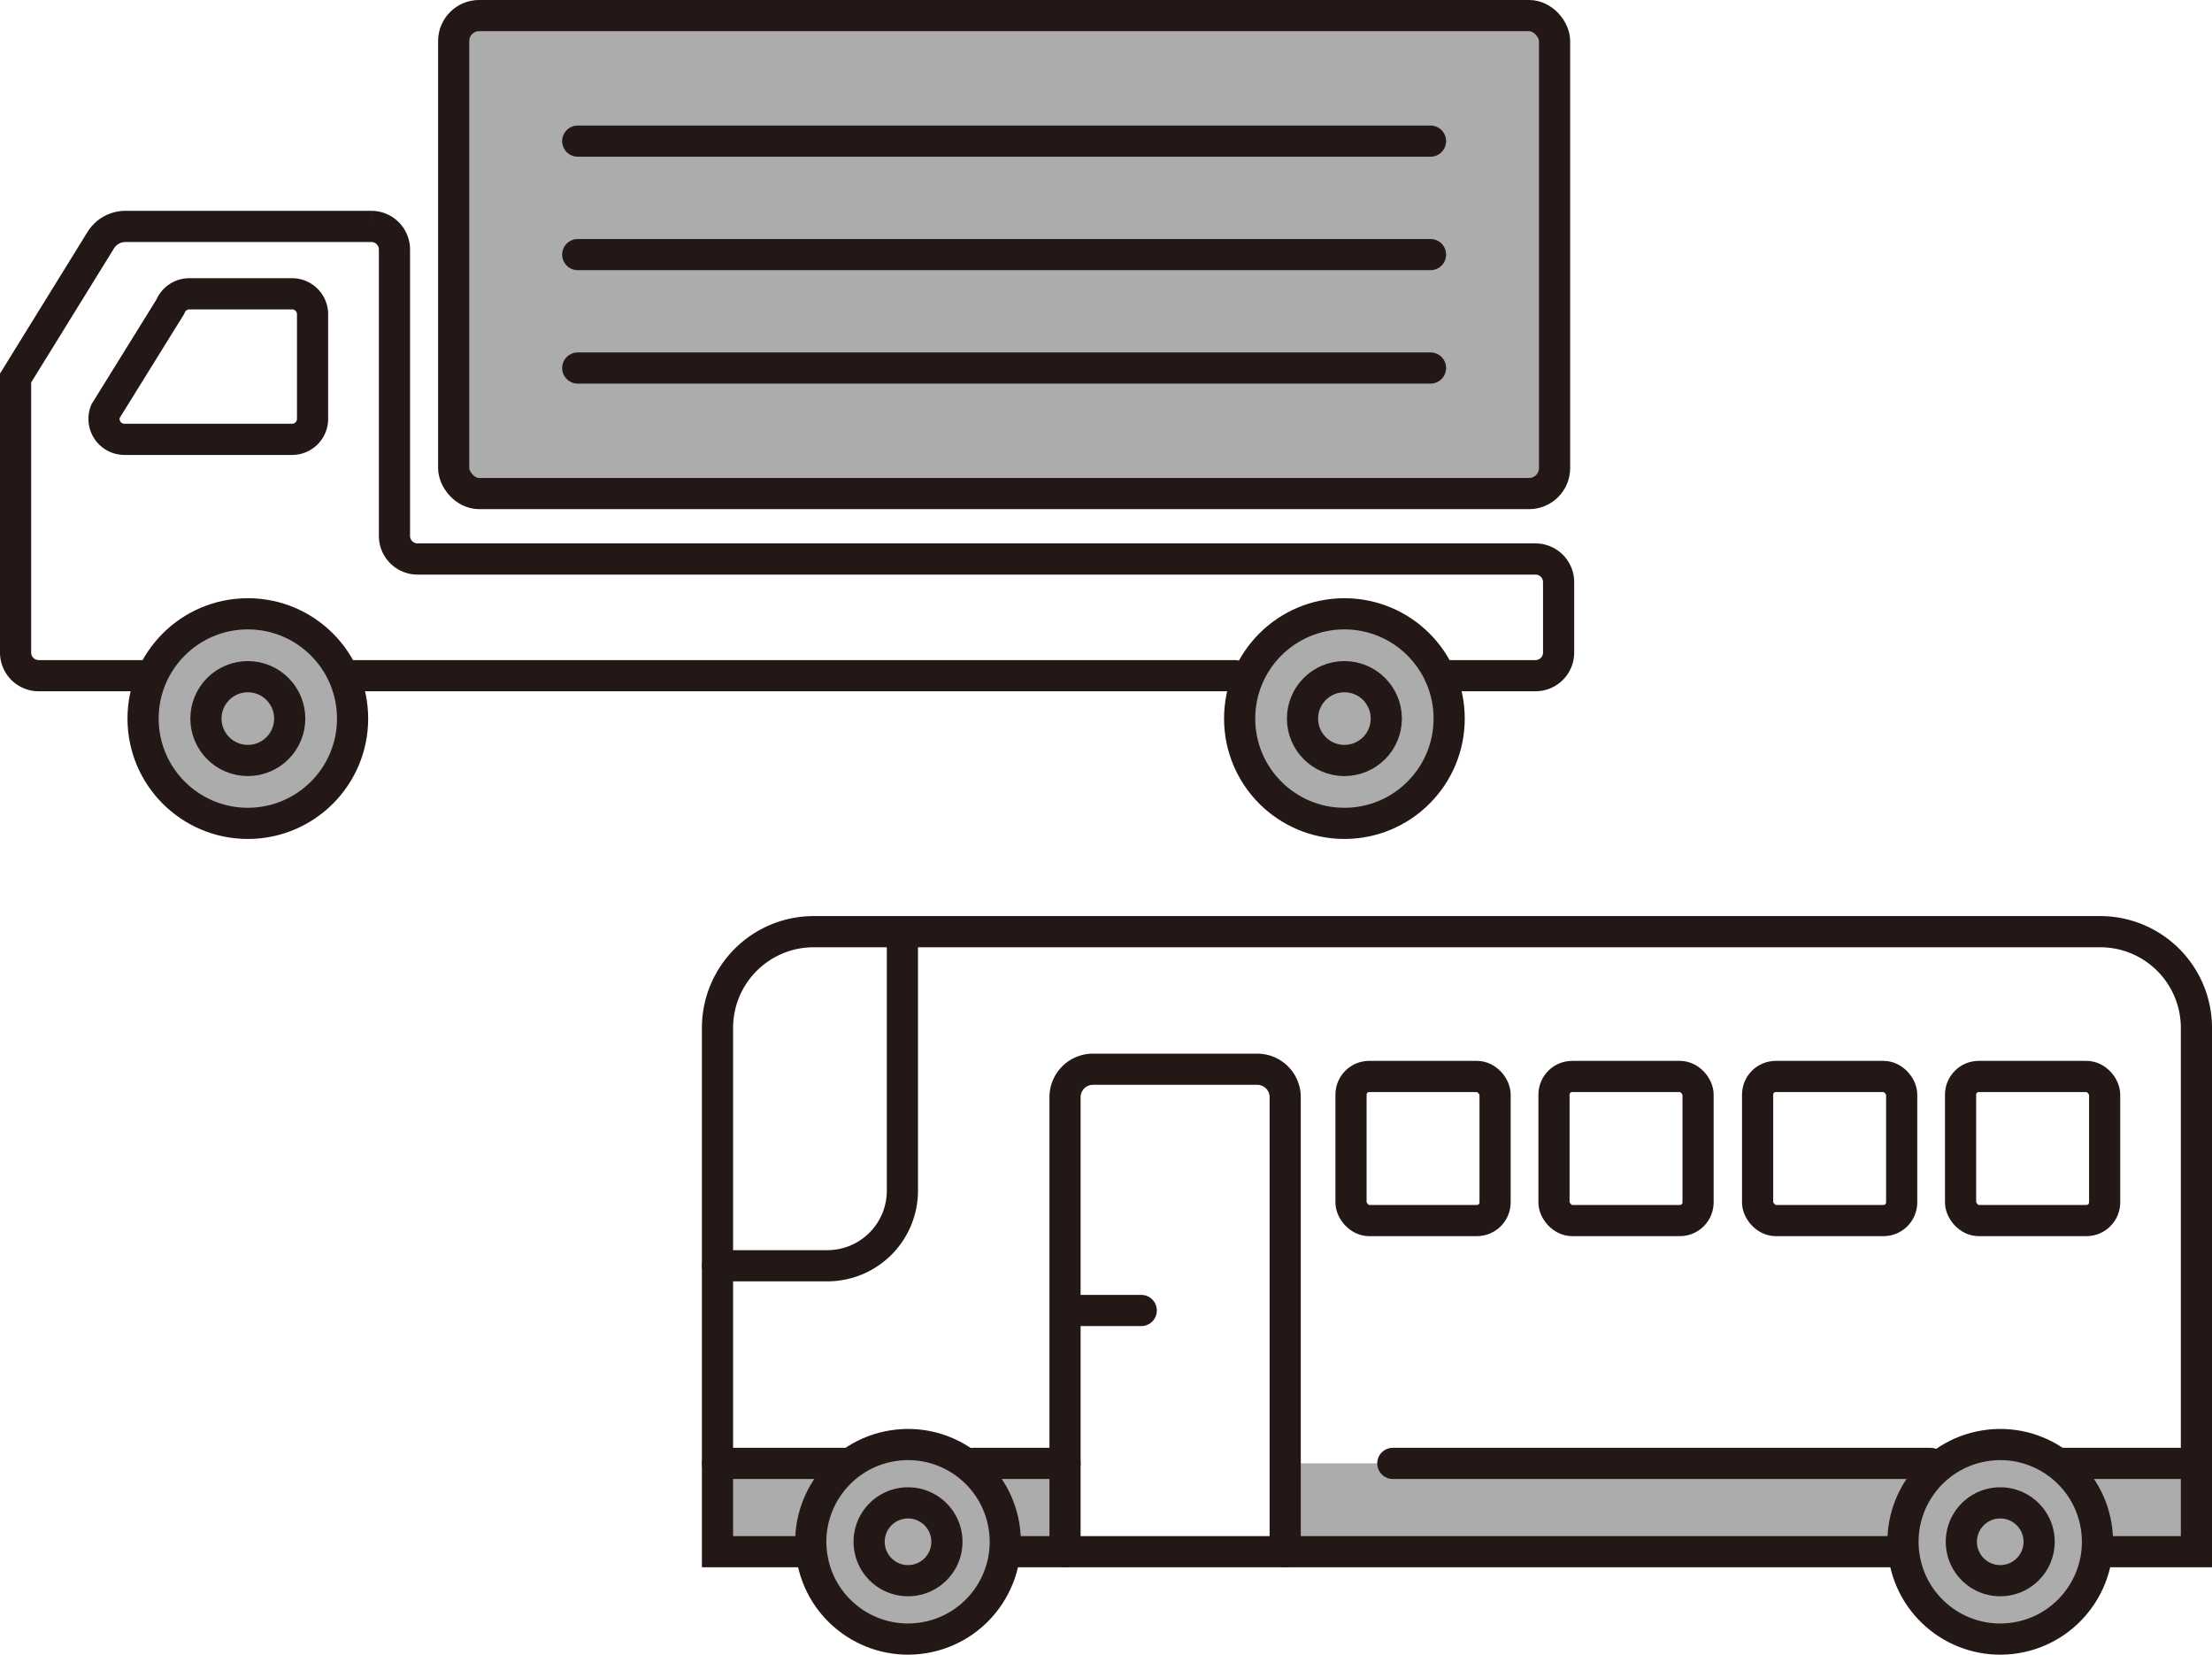
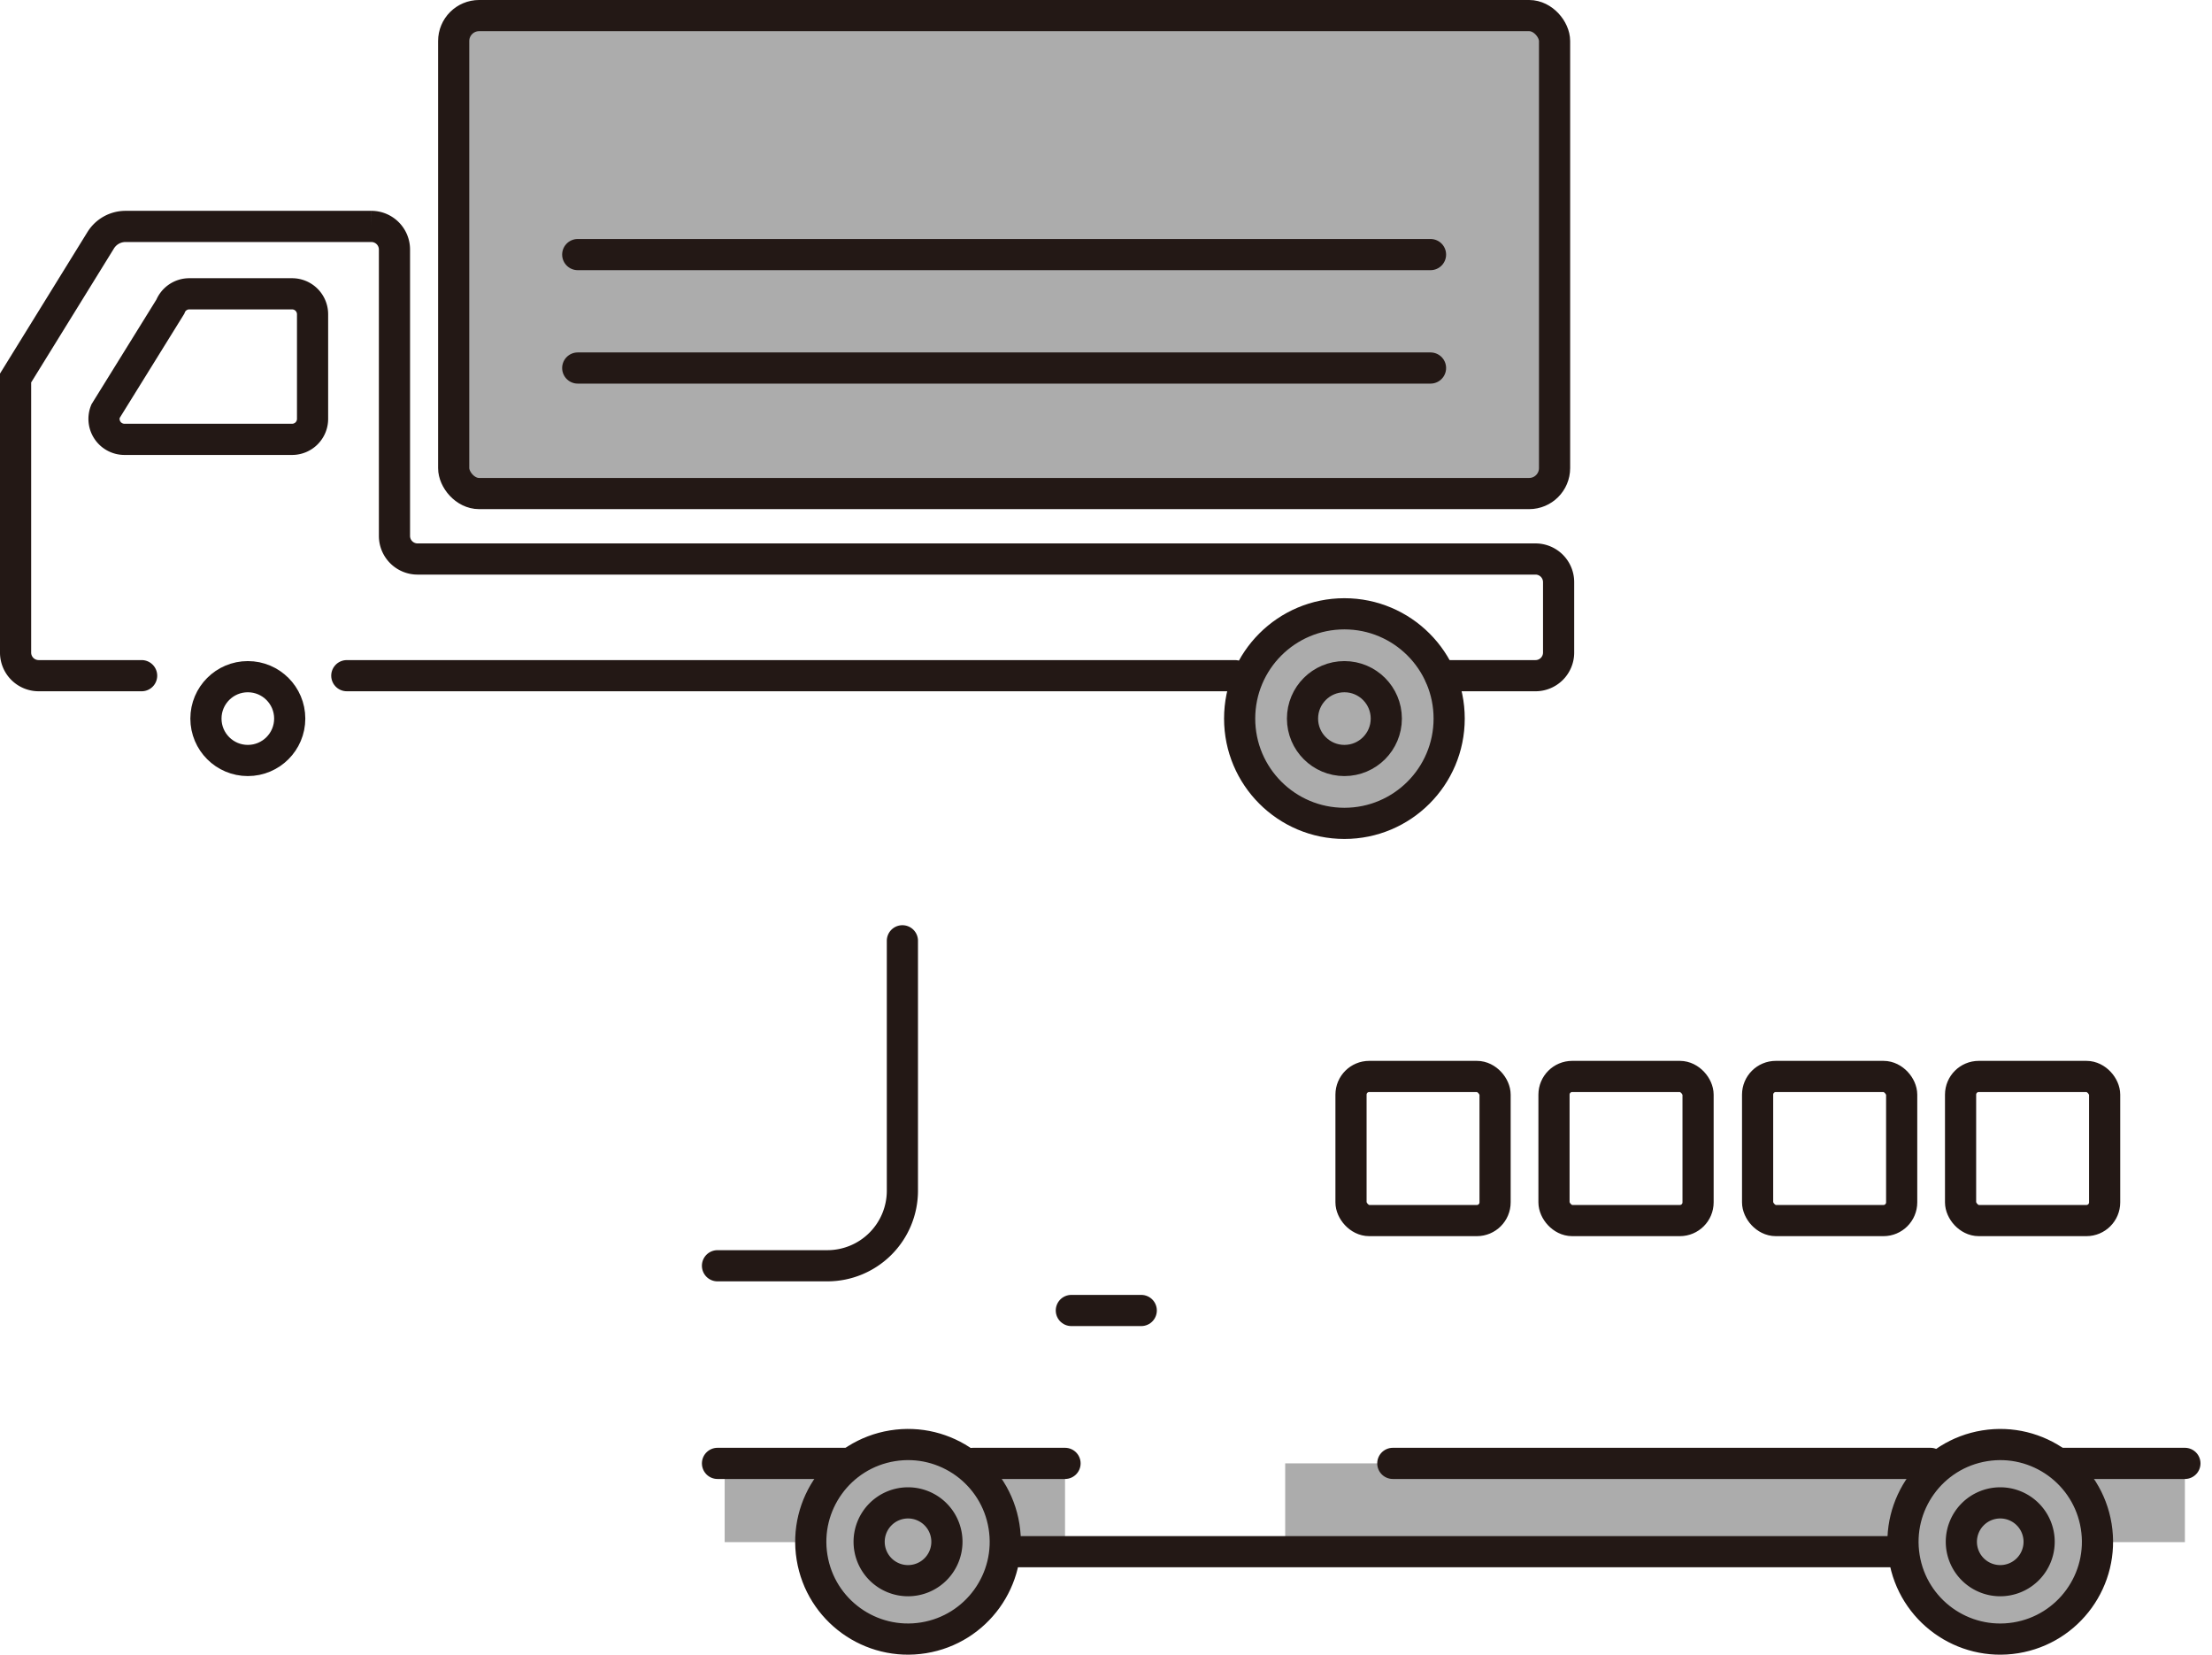
<svg xmlns="http://www.w3.org/2000/svg" width="130.365" height="97.492" viewBox="0 0 130.365 97.492">
  <g id="レイヤー_2" data-name="レイヤー 2">
    <g id="レイヤー_1-2" data-name="レイヤー 1">
      <g>
        <g>
          <g>
            <path d="M113.772,86.223a7.241,7.241,0,0,0-1.618,4.638H75.743V86.223Z" fill="#acacac" />
            <path d="M128.768,86.223v4.638h-5.152A7.241,7.241,0,0,0,122,86.223Z" fill="#acacac" />
            <path d="M49.4,86.223a7.241,7.241,0,0,0-1.618,4.638H42.709V86.223Z" fill="#acacac" />
            <path d="M62.768,86.223v4.638H59.246a7.247,7.247,0,0,0-1.618-4.638Z" fill="#acacac" />
          </g>
          <line x1="59.246" y1="91.426" x2="111.853" y2="91.426" fill="none" stroke="#231815" stroke-linecap="round" stroke-miterlimit="10" stroke-width="1.837" />
          <line x1="121.266" y1="86.223" x2="128.768" y2="86.223" fill="none" stroke="#231815" stroke-linecap="round" stroke-miterlimit="10" stroke-width="1.837" />
          <line x1="42.286" y1="86.223" x2="49.94" y2="86.223" fill="none" stroke="#231815" stroke-linecap="round" stroke-miterlimit="10" stroke-width="1.837" />
          <line x1="82.086" y1="86.223" x2="113.772" y2="86.223" fill="none" stroke="#231815" stroke-linecap="round" stroke-miterlimit="10" stroke-width="1.837" />
          <line x1="57.355" y1="86.223" x2="62.768" y2="86.223" fill="none" stroke="#231815" stroke-linecap="round" stroke-miterlimit="10" stroke-width="1.837" />
-           <path d="M123.917,91.426h5.53V60.565a5.671,5.671,0,0,0-5.671-5.671H47.956a5.67,5.67,0,0,0-5.67,5.671V91.426h5.558" fill="none" stroke="#231815" stroke-linecap="round" stroke-miterlimit="10" stroke-width="1.837" />
          <circle cx="117.885" cy="90.843" r="5.731" transform="translate(-13.029 20.056) rotate(-9.217)" fill="#acacac" stroke="#231815" stroke-linecap="round" stroke-miterlimit="10" stroke-width="1.837" />
          <path d="M115.593,90.843a2.292,2.292,0,1,0,2.292-2.293A2.292,2.292,0,0,0,115.593,90.843Z" fill="none" stroke="#231815" stroke-linecap="round" stroke-miterlimit="10" stroke-width="1.837" />
          <circle cx="53.515" cy="90.843" r="5.731" transform="translate(-13.86 9.745) rotate(-9.217)" fill="#acacac" stroke="#231815" stroke-linecap="round" stroke-miterlimit="10" stroke-width="1.837" />
          <path d="M51.223,90.843a2.292,2.292,0,1,0,2.292-2.293A2.292,2.292,0,0,0,51.223,90.843Z" fill="none" stroke="#231815" stroke-linecap="round" stroke-miterlimit="10" stroke-width="1.837" />
-           <path d="M75.743,91.426V64.649A1.646,1.646,0,0,0,74.1,63H64.414a1.646,1.646,0,0,0-1.646,1.646V91.426" fill="none" stroke="#231815" stroke-linecap="round" stroke-miterlimit="10" stroke-width="1.837" />
          <path d="M42.286,74.579H48.76a4.424,4.424,0,0,0,4.423-4.424V55.432" fill="none" stroke="#231815" stroke-linecap="round" stroke-miterlimit="10" stroke-width="1.837" />
          <rect x="115.547" y="63.424" width="8.491" height="8.491" rx="1.073" transform="translate(239.585 135.34) rotate(180)" fill="none" stroke="#231815" stroke-linecap="round" stroke-miterlimit="10" stroke-width="1.837" />
          <rect x="91.584" y="63.424" width="8.491" height="8.491" rx="1.073" transform="translate(191.66 135.34) rotate(180)" fill="none" stroke="#231815" stroke-linecap="round" stroke-miterlimit="10" stroke-width="1.837" />
          <rect x="103.584" y="63.424" width="8.491" height="8.491" rx="1.073" transform="translate(215.66 135.34) rotate(180)" fill="none" stroke="#231815" stroke-linecap="round" stroke-miterlimit="10" stroke-width="1.837" />
          <rect x="79.622" y="63.424" width="8.491" height="8.491" rx="1.073" transform="translate(167.735 135.34) rotate(180)" fill="none" stroke="#231815" stroke-linecap="round" stroke-miterlimit="10" stroke-width="1.837" />
          <line x1="67.26" y1="77.214" x2="63.14" y2="77.214" fill="none" stroke="#231815" stroke-linecap="round" stroke-miterlimit="10" stroke-width="1.837" />
        </g>
        <g>
          <rect x="26.362" y="0.522" width="65.465" height="28.746" rx="1.5" fill="#acacac" />
          <circle cx="79.233" cy="42.339" r="6.174" fill="#acacac" stroke="#231815" stroke-linecap="round" stroke-miterlimit="10" stroke-width="1.837" />
          <circle cx="79.233" cy="42.339" r="2.469" fill="none" stroke="#231815" stroke-linecap="round" stroke-miterlimit="10" stroke-width="1.837" />
-           <circle cx="14.606" cy="42.339" r="6.174" fill="#acacac" stroke="#231815" stroke-linecap="round" stroke-miterlimit="10" stroke-width="1.837" />
          <circle cx="14.606" cy="42.339" r="2.469" fill="none" stroke="#231815" stroke-linecap="round" stroke-miterlimit="10" stroke-width="1.837" />
          <rect x="26.738" y="0.918" width="64.881" height="28.162" rx="1.5" fill="none" stroke="#231815" stroke-linecap="round" stroke-miterlimit="10" stroke-width="1.837" />
          <line x1="72.786" y1="39.811" x2="20.439" y2="39.811" fill="none" stroke="#231815" stroke-linecap="round" stroke-miterlimit="10" stroke-width="1.837" />
          <path d="M8.346,39.811H2.28A1.361,1.361,0,0,1,.918,38.45V22.273l5.016-8.116A1.72,1.72,0,0,1,7.4,13.341h14.49A1.362,1.362,0,0,1,23.248,14.7V31.576a1.361,1.361,0,0,0,1.361,1.361H90.5A1.362,1.362,0,0,1,91.857,34.3V38.45A1.361,1.361,0,0,1,90.5,39.811H84.88" fill="none" stroke="#231815" stroke-linecap="round" stroke-miterlimit="10" stroke-width="1.837" />
          <g>
-             <line x1="84.308" y1="8.315" x2="34.049" y2="8.315" fill="none" stroke="#231815" stroke-linecap="round" stroke-miterlimit="10" stroke-width="1.837" />
            <line x1="84.308" y1="15" x2="34.049" y2="15" fill="none" stroke="#231815" stroke-linecap="round" stroke-miterlimit="10" stroke-width="1.837" />
            <line x1="84.308" y1="21.684" x2="34.049" y2="21.684" fill="none" stroke="#231815" stroke-linecap="round" stroke-miterlimit="10" stroke-width="1.837" />
          </g>
          <path d="M7.336,25.887h9.879a1.206,1.206,0,0,0,1.206-1.207V18.517a1.206,1.206,0,0,0-1.206-1.206H11.158a1.2,1.2,0,0,0-1.12.76L6.216,24.234A1.206,1.206,0,0,0,7.336,25.887Z" fill="none" stroke="#231815" stroke-linecap="round" stroke-miterlimit="10" stroke-width="1.837" />
        </g>
      </g>
    </g>
  </g>
</svg>